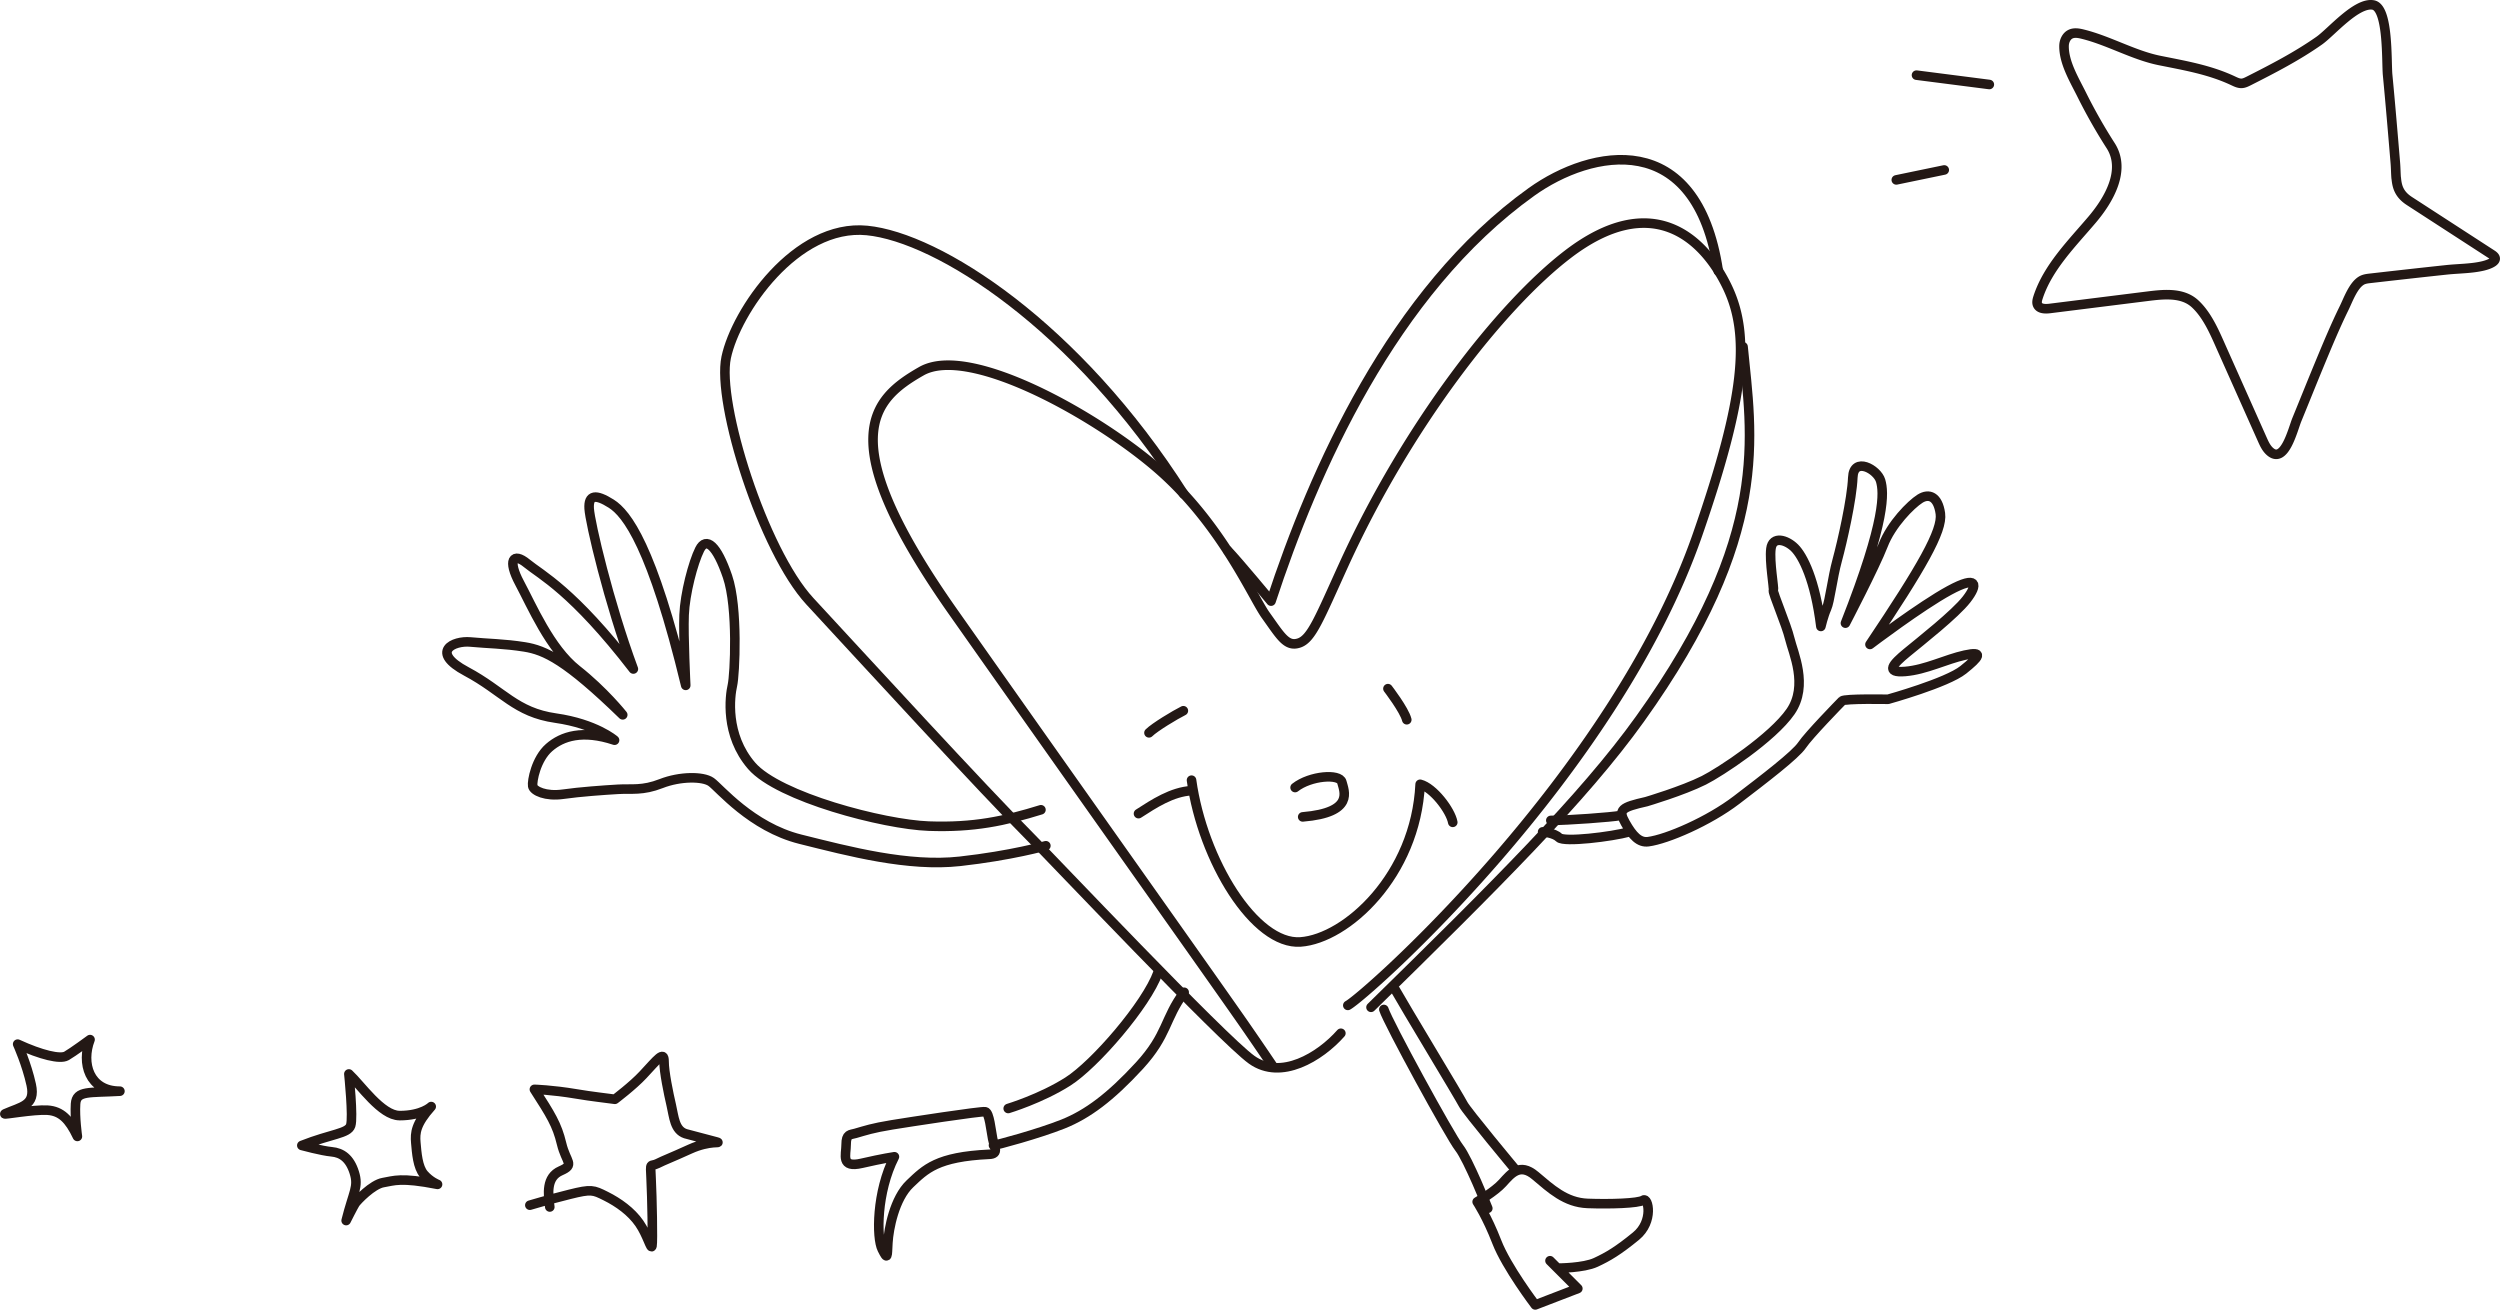
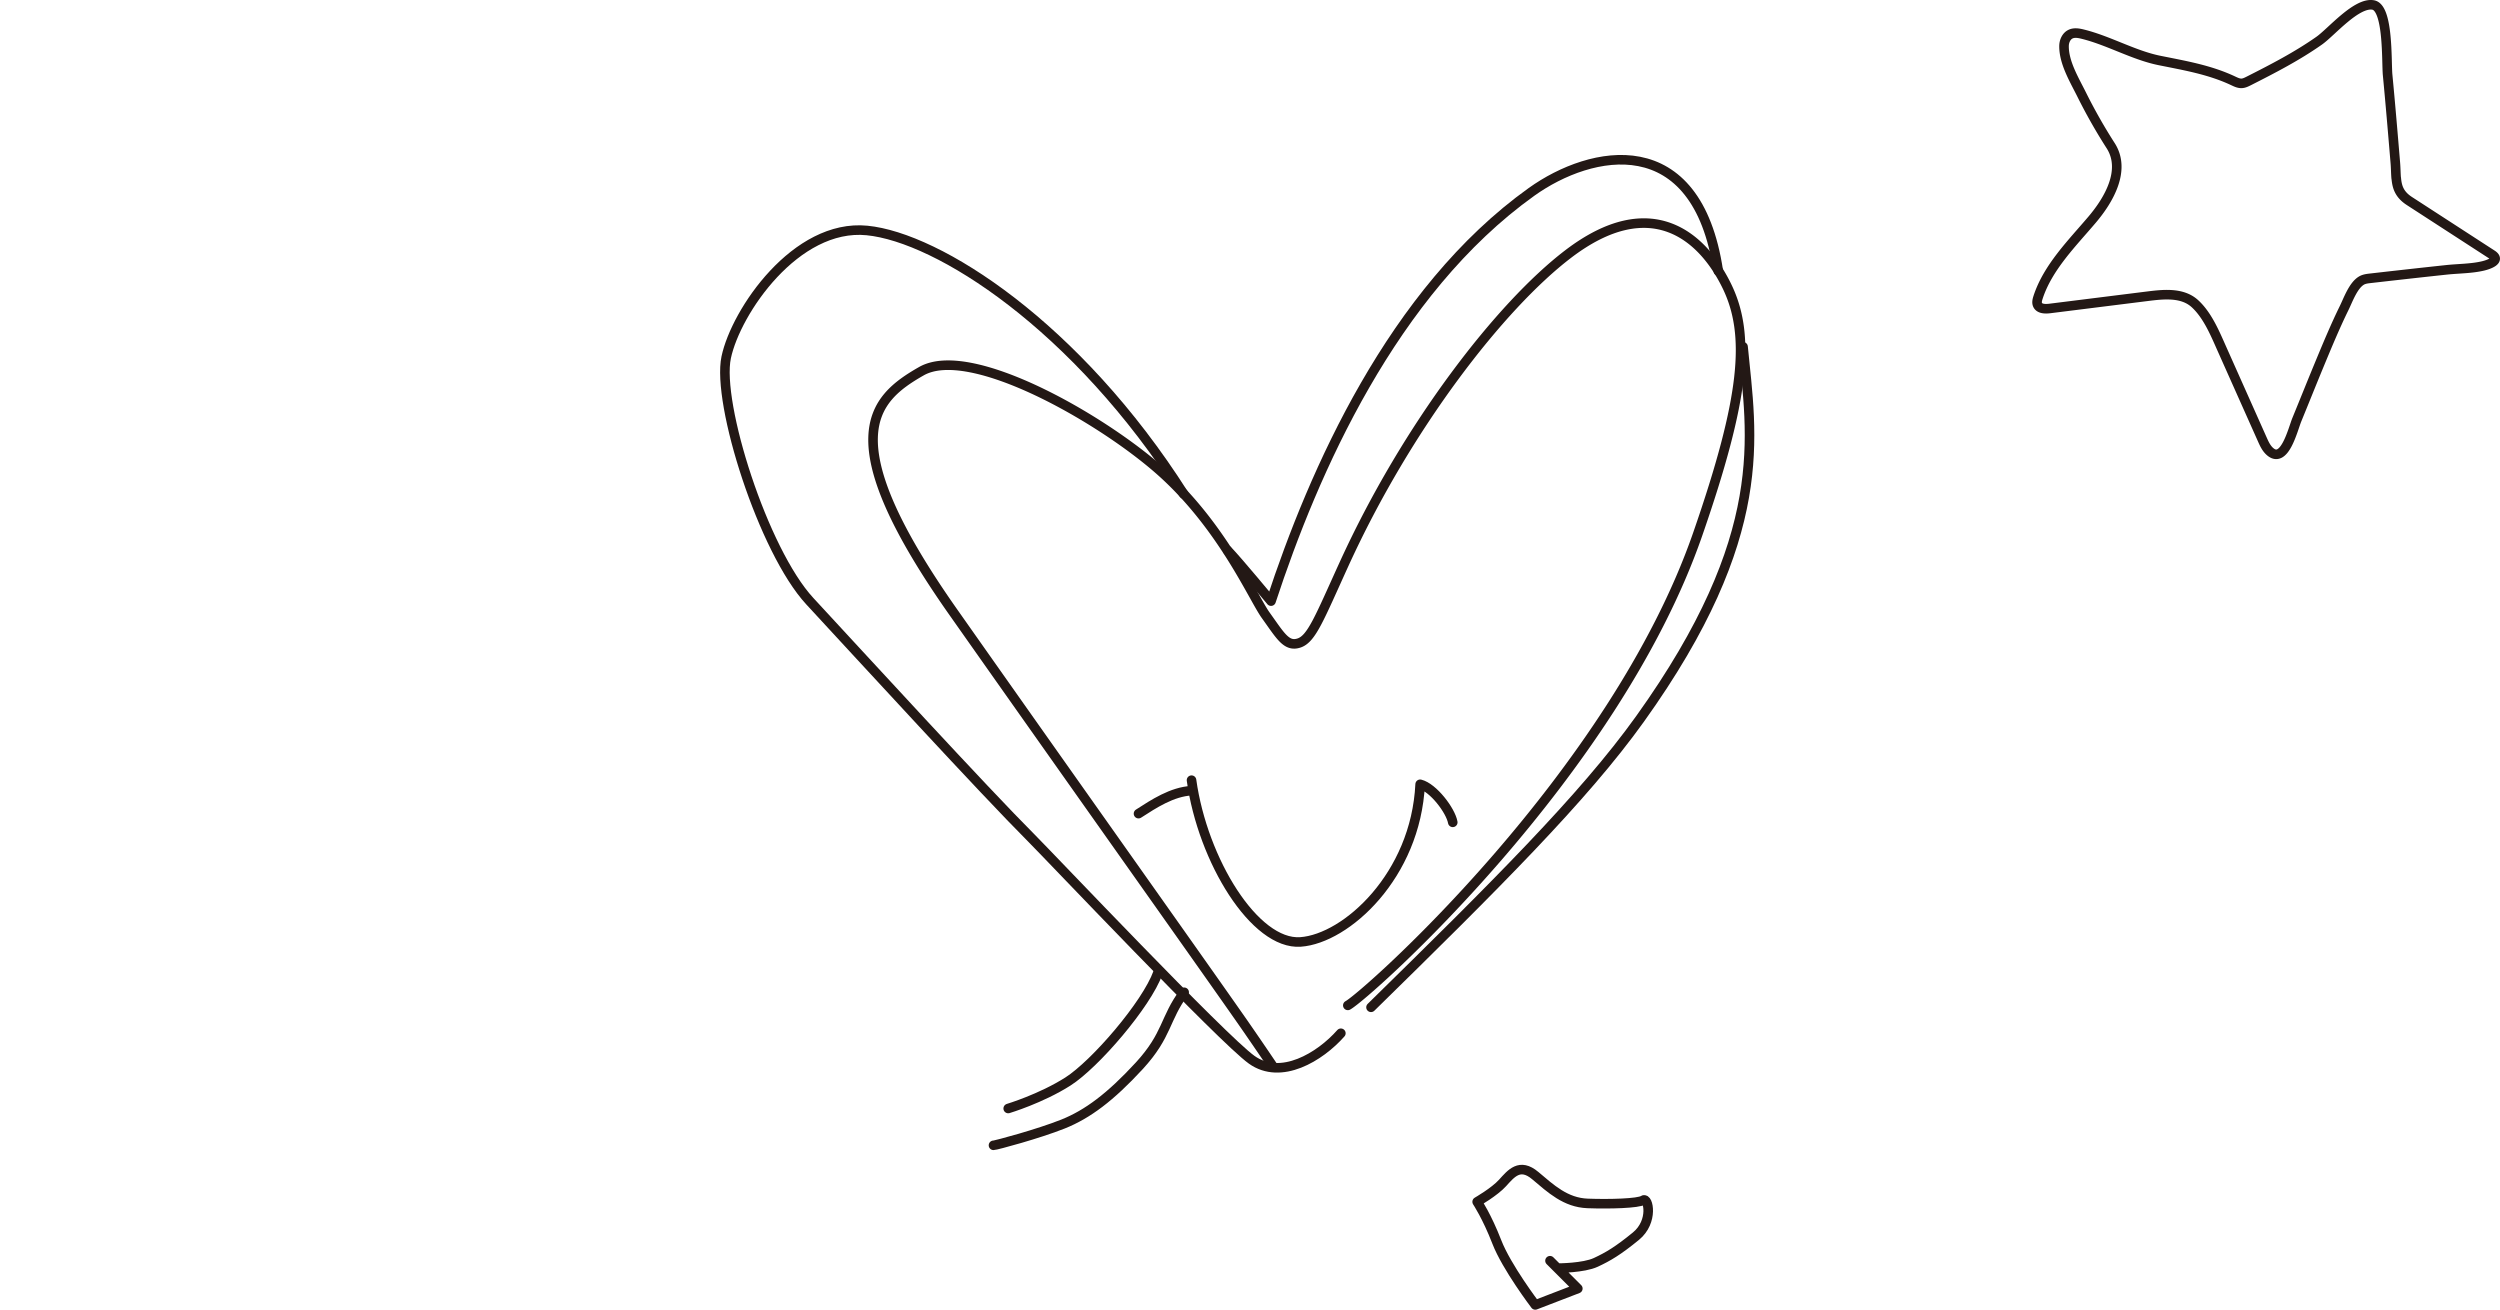
<svg xmlns="http://www.w3.org/2000/svg" id="_レイヤー_2" width="137.729" height="72.153">
  <defs>
    <style>.cls-1{fill:none;stroke:#231815;stroke-linecap:round;stroke-linejoin:round;stroke-width:.527px}</style>
  </defs>
  <g id="_レイヤー_2-2">
    <path d="M132.014 9.82c.043.489.171.897.725 1.256l4.554 2.953c.492.319-.203.551-.488.619-.645.156-1.374.148-2.034.219-1.399.15-2.797.306-4.195.466-.162.019-.329.039-.471.12-.463.266-.742 1.069-.962 1.516-.484.987-.907 2.004-1.328 3.018-.432 1.042-.85 2.089-1.278 3.132-.223.545-.683 2.496-1.501 1.737-.19-.176-.3-.419-.405-.655l-2.205-4.942c-.383-.857-.794-1.877-1.501-2.526-.703-.646-1.764-.518-2.649-.408l-5.352.67c-.25.031-.57.026-.671-.205-.054-.124-.018-.267.023-.396.54-1.669 1.881-2.992 2.99-4.302.903-1.067 1.879-2.717 1.014-4.066a29.984 29.984 0 0 1-1.602-2.825c-.396-.796-.98-1.755-.967-2.673.004-.257.121-.528.351-.643.217-.108.476-.055.711.005 1.42.357 2.783 1.155 4.193 1.441 1.392.282 2.758.507 4.067 1.124.148.07.302.145.465.137.135-.006.26-.069.38-.129 1.334-.675 2.668-1.363 3.893-2.225.658-.463 2.055-2.131 2.973-1.963.85.156.725 3.133.794 3.856.154 1.609.289 3.22.424 4.831.026.312.025.596.048.857ZM74.254 55.388c.998-.537 14.665-12.671 19.273-25.953 2.611-7.525 2.918-10.98 1.612-13.668s-4.134-5.293-8.753-1.766c-3.707 2.831-8.867 9.447-12.362 17.123-1.338 2.938-1.766 4.07-2.457 4.3s-1.014-.379-1.839-1.529c-.698-.974-2.383-4.911-5.785-7.936-3.271-2.909-10.497-7.043-13.184-5.508s-4.991 3.686 1.766 13.284 14.726 20.82 16.202 22.959c.946 1.371 1.425 2.09 1.425 2.09" class="cls-1" />
    <path d="M73.87 56.924c-1.152 1.305-3.302 2.611-4.914 1.459S57.868 47.219 56.824 46.174c-2.611-2.611-9.368-9.982-12.209-13.053-2.565-2.773-5.145-10.903-4.607-13.437s3.839-7.371 7.755-6.987c3.916.384 11.536 5.227 17.448 14.518M67.634 30.327c.564.589 2.39 2.79 2.39 2.79 2.336-7.12 6.689-17.068 14.352-22.547 3.287-2.35 9.102-3.572 10.289 4.364M96.028 19.104c.468 4.885 1.6 10.342-5.676 20.503-3.123 4.362-8.041 9.241-14.821 15.887" class="cls-1" />
    <path d="M65.643 43.56c-1.078.06-2.082.725-2.921 1.265M80.035 45.304c-.12-.659-1.078-1.917-1.797-2.097-.24 5.032-4.074 8.507-6.59 8.686s-5.388-4.476-6.005-8.912" class="cls-1" />
-     <path d="M71.349 43.387c.839-.659 2.456-.779 2.576-.3s.719 1.677-2.157 1.917M76.464 37.939s.902 1.172 1.037 1.713M65.193 39.156c-.451.225-1.578.902-1.894 1.217M85.437 45.198c.902 0 3.382-.18 3.832-.271M89.765 45.829c-.992.271-3.607.586-3.878.316s-.902-.316-.902-.316M90.712 44.161c-1.398.316-1.578.451-1.172 1.172s.769 1.101 1.262 1.037c1.037-.135 3.336-1.127 4.869-2.299s3.246-2.48 3.607-3.021 2.074-2.299 2.209-2.435 2.525-.09 2.525-.09 3.246-.902 4.148-1.623 1.127-1.037.09-.812-2.164.812-3.291.902-.676-.406.09-1.037 2.66-2.119 3.291-2.931.631-1.353-.947-.496-4.373 2.976-4.373 2.976c2.84-4.238 4.013-6.267 3.878-7.214s-.631-1.127-1.127-.812-1.578 1.398-2.029 2.57-2.074 4.283-2.074 4.283c2.254-5.726 2.119-7.214 1.939-7.845s-1.488-1.353-1.533-.18-.586 3.562-.857 4.554-.406 2.254-.586 2.66-.316.992-.316.992c-.316-2.57-.992-3.878-1.443-4.328s-1.217-.676-1.308.045.18 2.164.135 2.299.721 1.894.902 2.66 1.037 2.57.045 4.013-3.898 3.347-4.779 3.787c-1.172.586-3.156 1.172-3.156 1.172ZM57.347 44.612c-1.991.617-3.705.99-6.185.9s-8.26-1.602-9.748-3.316-1.2-3.852-1.065-4.438.316-4.283-.271-5.997-1.172-2.209-1.533-1.488-.812 2.435-.857 3.607.09 3.878.09 3.878c-1.849-7.665-3.246-9.468-4.103-10.009s-1.262-.496-1.217.271 1.082 5.185 2.435 8.837c-3.336-4.328-5.095-5.185-5.861-5.816s-1.082-.18-.406 1.082 1.668 3.607 3.156 4.779 2.525 2.48 2.525 2.48c-3.111-3.021-4.283-3.562-5.41-3.742s-2.029-.18-2.976-.271-2.254.541-.225 1.623 2.705 2.254 4.915 2.57 3.246 1.217 3.246 1.217c-1.758-.586-2.886-.225-3.607.406s-.947 1.849-.902 2.119.721.586 1.668.451 2.254-.225 3.021-.271 1.353.09 2.39-.316 2.299-.406 2.75-.09 2.209 2.48 4.915 3.156 5.952 1.533 8.792 1.217 4.734-.857 4.734-.857M76.87 54.531c.451.812 3.562 5.952 3.742 6.312s2.886 3.607 2.886 3.607M76.239 55.613c.225.721 3.652 6.989 4.148 7.62s1.578 3.336 1.578 3.336" class="cls-1" />
    <path d="m85.392 69.455 1.533 1.533-2.345.902s-1.578-2.074-2.119-3.472-1.082-2.209-1.082-2.209.947-.541 1.398-1.037c.474-.521.947-1.127 1.803-.406s1.668 1.488 2.886 1.533 2.795 0 3.066-.18.586 1.172-.406 1.984-1.533 1.127-2.209 1.443-2.074.316-2.074.316M63.795 53.584c-.631 1.758-3.472 5.05-4.96 5.997s-3.291 1.488-3.291 1.488M65.238 54.666c-1.082 1.443-.902 2.345-2.48 4.058s-2.84 2.66-4.193 3.201-3.697 1.172-3.832 1.172" class="cls-1" />
-     <path d="M54.507 63.593c.54-.025.271-.406.18-.857s-.18-1.443-.406-1.488-4.249.575-5.14.721c-1.11.183-1.439.306-2.014.47-.291.083-.511.026-.511.612s-.316 1.308.857 1.037 1.803-.361 1.803-.361c-.992 1.939-.992 4.464-.676 5.095s.271.406.316-.361.361-2.435 1.217-3.246 1.488-1.488 4.373-1.623ZM109.595 4.655l-4.012-.515M107.112 9.363l-2.642.548M29.19 66.396s.997-.299 2.194-.598 1.296-.249 1.994.1 1.396.848 1.845 1.496.648 1.496.698 1.246 0-2.692-.05-3.689-.05-.648.349-.848.698-.299 1.795-.798 1.795-.299 1.446-.399-1.545-.4-1.695-.449c-.604-.198-.635-.923-.785-1.571s-.397-1.822-.397-2.42c0-.598-.361-.108-1.161.75-.566.607-1.548 1.345-1.548 1.345-.506-.072-1.228-.144-2.141-.298-1.336-.224-2.293-.249-2.293-.249.897 1.396 1.246 1.944 1.496 2.991s.748 1.147-.05 1.496-.698 1.246-.598 1.994M22.011 61.461c1.246 0 1.745-.499 1.745-.499-.848.947-.897 1.446-.848 1.994s.1 1.346.449 1.745.748.548.748.548c-2.044-.399-2.393-.199-2.991-.1s-1.446.997-1.545 1.147-.499.947-.499.947c.399-1.595.698-1.845.449-2.642s-.698-1.097-1.246-1.147-1.645-.349-1.645-.349c1.645-.648 2.543-.648 2.692-1.097s-.1-2.842-.1-2.842c.648.598 1.795 2.293 2.792 2.293ZM4.961 57.273c-.499 1.296-.05 2.842 1.645 2.842-1.695.1-2.393-.05-2.443.698s.1 1.795.1 1.795c-.449-.947-.897-1.396-1.645-1.446s-2.507.272-2.343.199c.897-.399 1.695-.449 1.446-1.595s-.748-2.243-.748-2.243c1.296.598 2.343.848 2.692.648s1.296-.897 1.296-.897Z" class="cls-1" />
  </g>
</svg>